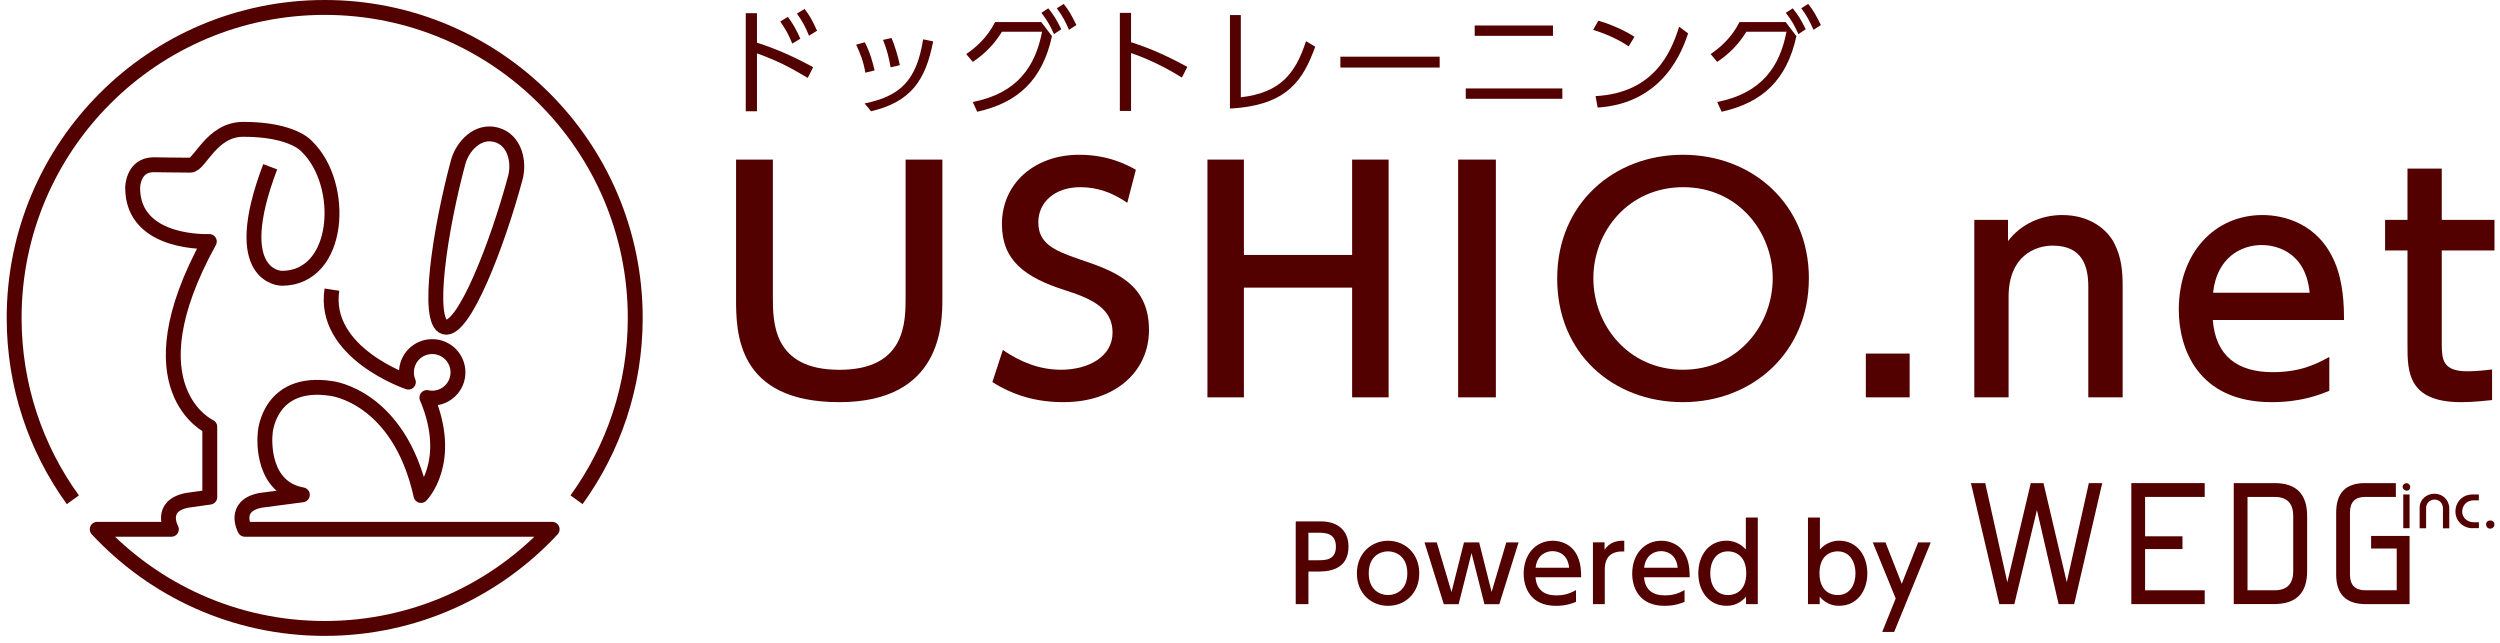
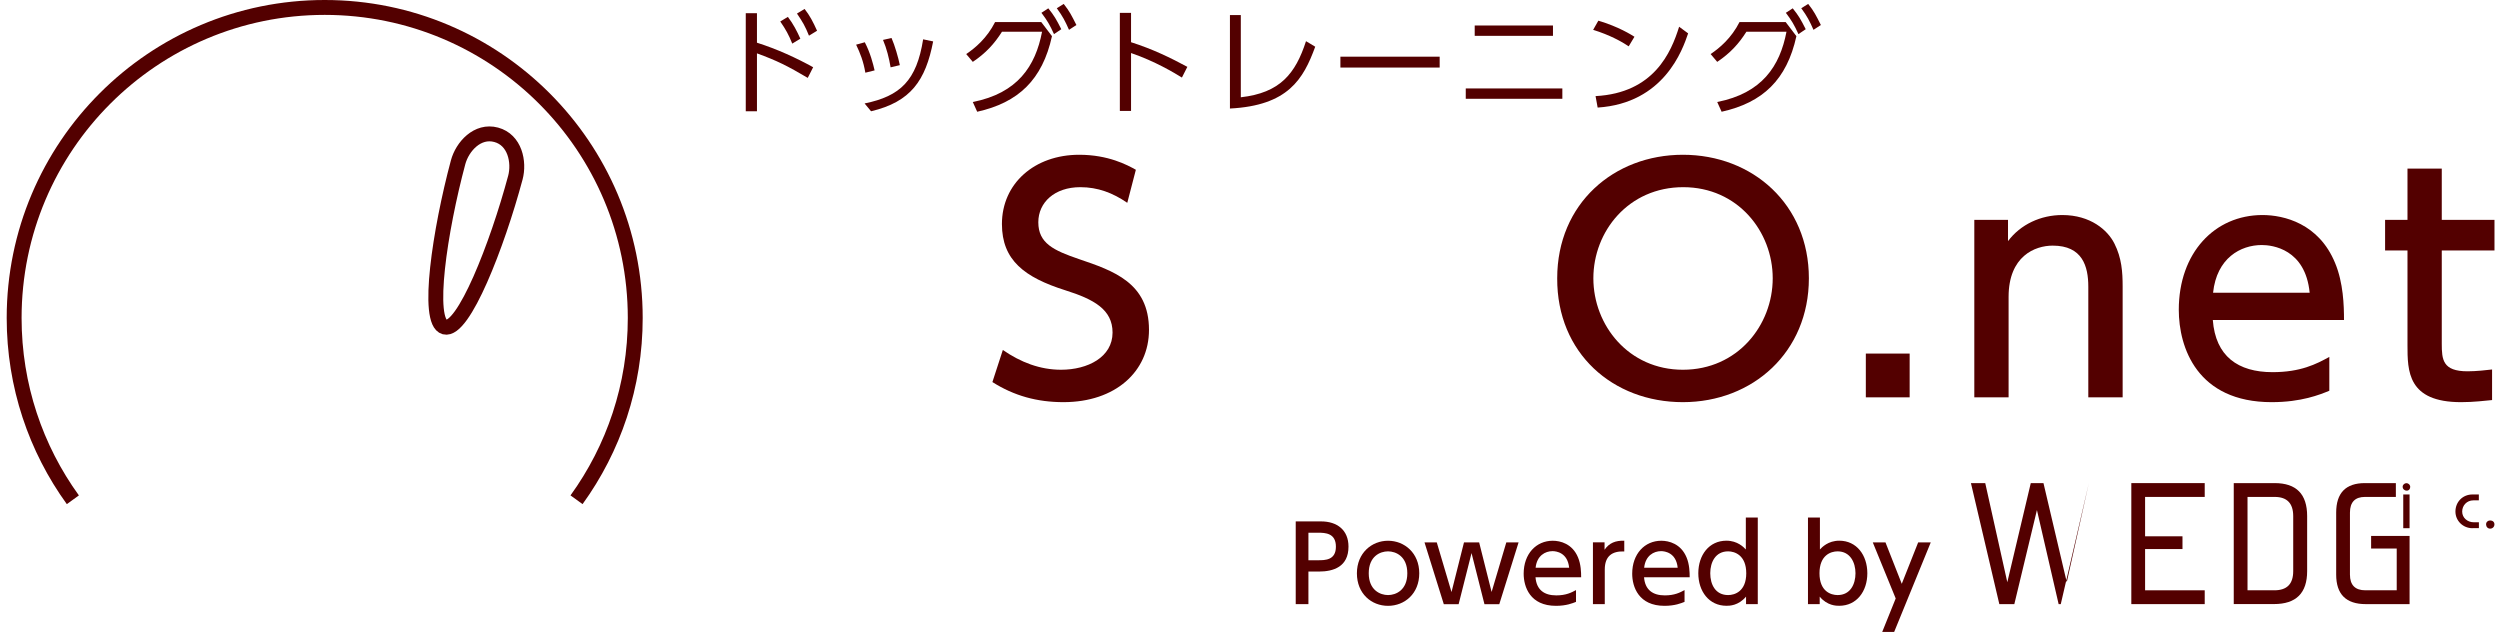
<svg xmlns="http://www.w3.org/2000/svg" width="466.67" height="120.05" viewBox="0 0 466.67 120.05">
  <defs>
    <style> .cls-1 { fill: #530000; } .cls-2 { fill: none; stroke: #530000; stroke-linejoin: round; stroke-width: 2.78px; } </style>
  </defs>
  <g id="_レイヤー_4" data-name="レイヤー 4">
    <g>
      <g>
-         <path class="cls-1" d="M175.91,29.79v25.97c0,4.65-.06,19.31-19.23,19.31s-19.28-13.04-19.28-19.31v-25.97h6.87v25.58c0,4.81,0,13.66,12.42,13.66s12.36-8.96,12.36-13.66v-25.58h6.87Z" />
        <path class="cls-1" d="M210.41,37.85c-2.69-1.85-5.49-2.91-8.75-2.91-4.81,0-7.84,2.85-7.84,6.55,0,3.92,2.86,5.26,7.61,6.88,6.41,2.18,13.05,4.42,13.05,13.21,0,7.78-6.29,13.49-15.96,13.49-4.92,0-9.21-1.18-13.27-3.75l1.95-5.99c3.32,2.29,6.92,3.69,10.87,3.69,4.98,0,9.61-2.35,9.61-6.94,0-4.31-3.49-6.21-8.81-7.89-7.61-2.41-11.84-5.6-11.84-12.37,0-7.56,6.07-12.93,14.42-12.93,5.44,0,8.98,1.9,10.58,2.8l-1.6,6.16Z" />
-         <path class="cls-1" d="M252.4,47.59v-17.8h6.81v44.38h-6.81v-20.48h-20.2v20.48h-6.81V29.79h6.81v17.8h20.2Z" />
-         <path class="cls-1" d="M279.23,29.79v44.38h-7.04V29.79h7.04Z" />
        <path class="cls-1" d="M314.14,28.89c13.05,0,23.52,9.29,23.52,23.06s-10.47,23.12-23.52,23.12-23.52-9.12-23.46-23.12c0-13.94,10.58-23.06,23.46-23.06ZM314.14,69.02c10.24,0,16.77-8.34,16.77-17.07s-6.52-17.01-16.71-17.01-16.77,8.23-16.77,17.01,6.58,17.07,16.71,17.07Z" />
        <path class="cls-1" d="M356.47,66v8.17h-8.18v-8.17h8.18Z" />
        <path class="cls-1" d="M368.54,74.17v-33.13h6.29v3.97c2.35-3.13,6.12-4.87,10.13-4.87,5.26,0,8.47,2.8,9.73,5.32,1.37,2.69,1.54,5.37,1.54,8v20.71h-6.41v-20.65c0-3.81-1.09-7.67-6.64-7.67-3.32,0-8.24,1.96-8.24,9.57v18.75h-6.41Z" />
        <path class="cls-1" d="M413.06,59.73c.51,6.77,4.69,9.74,11.16,9.74,5.21,0,8.18-1.51,10.59-2.85v6.32c-1.77.73-5.21,2.13-10.76,2.13-13.91,0-17.34-10.19-17.34-17.24,0-10.63,6.69-17.69,15.62-17.69,4,0,10.53,1.57,13.56,8.96,1.54,3.69,1.66,7.95,1.66,10.63h-24.49ZM431.14,54.64c-.8-8.17-6.98-8.9-8.93-8.9-3.95,0-8.41,2.41-9.1,8.9h18.02Z" />
        <path class="cls-1" d="M449.39,31.47h6.41v9.57h9.84v5.71h-9.84v17.41c0,2.97.17,5.15,4.81,5.15,1.6,0,3.61-.22,4.58-.34v5.71c-1.32.11-3.32.39-5.78.39-10.01,0-10.01-5.82-10.01-10.69v-17.63h-4.18v-5.71h4.18v-9.57Z" />
        <path class="cls-1" d="M246.61,97.33c3,0,5.11,1.62,5.11,4.71,0,3.78-2.84,4.65-5.51,4.65h-1.97v6.08h-2.37v-15.44h4.74ZM246.01,104.58c1.35,0,3.36,0,3.36-2.53s-1.95-2.61-3.36-2.61h-1.77v5.14h1.77Z" />
        <path class="cls-1" d="M259.1,100.94c3.06,0,5.83,2.28,5.83,6.08s-2.73,6.07-5.83,6.07-5.81-2.28-5.81-6.07,2.77-6.08,5.81-6.08ZM259.1,111.08c1.47,0,3.6-.92,3.6-4.07s-2.13-4.09-3.6-4.09-3.6.92-3.6,4.09,2.17,4.07,3.6,4.07Z" />
        <path class="cls-1" d="M278.43,110.52l2.75-9.27h2.29l-3.6,11.53h-2.77l-2.41-9.54-2.41,9.54h-2.77l-3.6-11.53h2.29l2.75,9.27,2.33-9.27h2.83l2.33,9.27Z" />
        <path class="cls-1" d="M286.63,107.75c.18,2.36,1.63,3.39,3.88,3.39,1.81,0,2.84-.53,3.68-.99v2.2c-.62.25-1.81.74-3.74.74-4.84,0-6.03-3.54-6.03-6,0-3.7,2.33-6.15,5.43-6.15,1.39,0,3.66.54,4.72,3.12.54,1.29.58,2.76.58,3.7h-8.52ZM292.91,105.98c-.28-2.84-2.43-3.1-3.1-3.1-1.37,0-2.93.84-3.16,3.1h6.27Z" />
        <path class="cls-1" d="M297.35,112.77v-11.53h2.17v1.38c.88-1.29,2.07-1.73,3.68-1.69v2.01c-2.21-.1-3.64.82-3.64,3.37v6.46h-2.21Z" />
        <path class="cls-1" d="M306.89,107.75c.18,2.36,1.63,3.39,3.88,3.39,1.81,0,2.84-.53,3.68-.99v2.2c-.62.25-1.81.74-3.74.74-4.83,0-6.03-3.54-6.03-6,0-3.7,2.33-6.15,5.43-6.15,1.39,0,3.66.54,4.72,3.12.54,1.29.58,2.76.58,3.7h-8.52ZM313.17,105.98c-.28-2.84-2.43-3.1-3.1-3.1-1.37,0-2.92.84-3.16,3.1h6.27Z" />
        <path class="cls-1" d="M325.93,111.37c-1.43,1.71-3.12,1.71-3.66,1.71-3.24,0-5.25-2.69-5.25-6.07s1.99-6.08,5.25-6.08c2.07,0,3.24,1.23,3.62,1.64v-5.96h2.23v16.16h-2.19v-1.4ZM322.59,102.92c-2.35,0-3.34,2-3.34,4.09s.96,4.07,3.34,4.07c1.25,0,3.38-.7,3.38-4.07s-2.15-4.09-3.38-4.09Z" />
        <path class="cls-1" d="M339.68,112.77h-2.19v-16.16h2.23v5.96c.38-.41,1.53-1.64,3.62-1.64,3.24,0,5.23,2.71,5.23,6.08s-1.99,6.07-5.25,6.07c-.52,0-2.23,0-3.64-1.71v1.4ZM343.02,111.08c2.39,0,3.34-2.04,3.34-4.07s-1-4.09-3.34-4.09c-1.25,0-3.38.7-3.38,4.09s2.13,4.07,3.38,4.07Z" />
        <path class="cls-1" d="M353.87,111.72l-4.28-10.47h2.37l3.04,7.73,3.06-7.73h2.35l-6.83,16.71h-2.23l2.51-6.23Z" />
      </g>
      <g>
        <g>
          <path class="cls-1" d="M449.24,91.58c-.42,0-.74-.31-.74-.72,0-.37.34-.67.71-.67s.7.31.7.7-.25.7-.67.7ZM448.61,98.6v-6.3h1.18v6.3h-1.18Z" />
-           <path class="cls-1" d="M456.02,98.6v-3.71c0-.88-.63-1.64-1.57-1.64-.86,0-1.57.7-1.57,1.54v3.82h-1.21v-3.84c0-1.51,1.26-2.61,2.78-2.61s2.75,1.21,2.75,2.72v3.74h-1.18Z" />
          <path class="cls-1" d="M461.54,98.6c-1.78,0-3.19-1.38-3.19-3.12s1.31-3.18,3.19-3.18h1.18v1.1h-1.02c-1.21,0-2.09.94-2.09,2.1s.99,1.99,2.15,1.99h.97v1.1h-1.18Z" />
          <path class="cls-1" d="M464.83,98.68c-.46,0-.76-.37-.76-.8s.34-.73.76-.73c.46,0,.8.28.8.73s-.34.8-.8.8Z" />
        </g>
        <g>
          <path class="cls-1" d="M397.85,112.77v-22.59h13.7v2.58h-11.13v7.35h6.98v2.38h-6.98v7.7h11.13v2.58h-13.7Z" />
          <path class="cls-1" d="M416.97,112.77v-22.59h7.64c4.05,0,6.06,2.06,6.06,6.15v10.28c0,4.09-2.04,6.15-6.19,6.15h-7.51ZM428.07,96.34c0-2.38-1.15-3.58-3.46-3.58h-5.07v17.43h5.01c2.37,0,3.52-1.19,3.52-3.58v-10.28Z" />
          <path class="cls-1" d="M441.62,112.77c-3.69,0-5.53-1.84-5.53-5.51v-11.57c0-3.67,1.78-5.51,5.37-5.51h5.77v2.58h-5.77c-1.84,0-2.8.97-2.8,2.93v11.57c0,1.97.99,2.93,2.87,2.93h5.86v-7.8h-4.78v-2.35h7.18v12.73h-8.17Z" />
-           <path class="cls-1" d="M384.28,112.77l-4.05-17.56-4.22,17.56h-2.8l-5.3-22.59h2.67l4.12,18.5,4.38-18.5h2.37l4.35,18.5,4.12-18.5h2.5l-5.24,22.59h-2.9Z" />
+           <path class="cls-1" d="M384.28,112.77l-4.05-17.56-4.22,17.56h-2.8l-5.3-22.59h2.67l4.12,18.5,4.38-18.5h2.37l4.35,18.5,4.12-18.5l-5.24,22.59h-2.9Z" />
        </g>
      </g>
      <g>
        <path class="cls-1" d="M150.78,14.54c-3.81-2.25-5.73-3.21-9.48-4.58v10.81h-2.09V2.47h2.09v5.5c3.77,1.2,7.33,2.83,10.49,4.58l-1.01,1.99ZM147.07,3.15c1.03,1.35,1.7,2.68,2.33,4.07l-1.51.92c-.67-1.67-1.21-2.63-2.24-4.13l1.42-.86ZM150.19,1.67c.95,1.2,1.57,2.38,2.33,4.07l-1.51.92c-.69-1.73-1.19-2.59-2.24-4.13l1.42-.86Z" />
        <path class="cls-1" d="M161.53,13.56c-.34-2.06-.97-3.66-1.72-5.22l1.62-.45c1.03,1.97,1.55,4.03,1.83,5.25l-1.72.43ZM161.4,19.31c6.68-1.37,9.7-4.28,10.92-11.97l1.87.39c-1.42,7.32-4.18,11.28-11.59,13.04l-1.21-1.46ZM166.25,12.57c-.3-1.75-.73-3.49-1.42-5.12l1.59-.36c.62,1.41,1.27,3.68,1.55,5.07l-1.72.41Z" />
        <path class="cls-1" d="M181.59,19.04c8.36-1.65,11.7-6.68,12.93-13.12h-7.48c-1.42,2.25-3.02,4-5.45,5.63l-1.23-1.46c1.68-1.13,3.88-2.98,5.39-5.97h8.62l2,2.63c-1.79,8.16-6.29,12.4-13.96,14.11l-.82-1.82ZM195.68,1.55c1.1,1.35,1.53,2.12,2.43,3.9l-1.36.92c-.75-1.67-1.29-2.59-2.35-3.98l1.27-.83ZM198.56.73c1.1,1.39,1.46,2.14,2.37,3.94l-1.38.9c-.73-1.65-1.16-2.5-2.28-4.03l1.29-.81Z" />
        <path class="cls-1" d="M220.63,14.48c-1.46-.9-5-3.04-9.5-4.58v10.81h-2.09V2.4h2.09v5.48c4.07,1.29,7.41,2.93,10.51,4.6l-1.01,1.99Z" />
        <path class="cls-1" d="M231.62,18.16c7.32-.83,10.19-4.37,12.17-10.47l1.72,1.03c-2.22,6.08-5.08,10.98-15.92,11.54V2.81h2.03v15.35Z" />
        <path class="cls-1" d="M268.74,10.58v2.03h-18.53v-2.03h18.53Z" />
        <path class="cls-1" d="M291.64,16.51v1.93h-18.03v-1.93h18.03ZM289.89,4.76v1.93h-14.61v-1.93h14.61Z" />
        <path class="cls-1" d="M304.03,8.65c-1.27-.86-3.53-2.12-6.64-3.08l.97-1.71c3.81,1.13,6.18,2.65,6.74,3l-1.08,1.8ZM297.84,17.94c10.9-.58,14.11-8.16,15.6-12.95l1.68,1.24c-1.03,3.04-4.48,13.04-16.89,13.85l-.39-2.14Z" />
        <path class="cls-1" d="M320.55,19.04c8.36-1.65,11.7-6.68,12.93-13.12h-7.48c-1.42,2.25-3.02,4-5.45,5.63l-1.23-1.46c1.68-1.13,3.88-2.98,5.39-5.97h8.62l2,2.63c-1.79,8.16-6.29,12.4-13.96,14.11l-.82-1.82ZM334.64,1.55c1.1,1.35,1.53,2.12,2.43,3.9l-1.36.92c-.75-1.67-1.29-2.59-2.35-3.98l1.27-.83ZM337.53.73c1.1,1.39,1.46,2.14,2.37,3.94l-1.38.9c-.73-1.65-1.16-2.5-2.28-4.03l1.29-.81Z" />
      </g>
    </g>
  </g>
  <g id="_レイヤー_3" data-name="レイヤー 3">
    <g>
      <path class="cls-2" d="M13.6,93.29c-6.9-9.54-10.96-21.26-10.96-33.93C2.64,27.34,28.6,1.39,60.61,1.39s57.97,25.95,57.97,57.97c0,12.67-4.06,24.39-10.96,33.93" />
      <g>
        <path class="cls-2" d="M96.2,33.17c-3.38,12.6-9.7,28.81-13.2,27.88-3.49-.94-.87-18.14,2.51-30.74.79-2.95,3.62-6.09,7.11-5.15s4.37,5.07,3.58,8.02Z" />
-         <path class="cls-2" d="M50.44,31.13c-7.92,20.82,2.16,20.82,2.16,20.82,10.98,0,12.01-17.49,4.69-24.6,0,0-2.54-3.21-11.87-3.21-5.98,0-8.1,6.69-9.87,6.69-2.12,0-6.85-.08-6.85-.08-3.94,0-3.94,4.3-3.94,4.3,0,10.74,14.31,10.03,14.31,10.03-15.19,27.58.09,34.59.09,34.59v13.13l-4.26.6c-5.32,1.07-2.91,5.4-2.91,5.4h-13.84c10.58,11.38,25.69,18.51,42.46,18.51s31.88-7.12,42.46-18.51h-57.36s-2.41-4.34,2.91-5.4l7.82-1.03c-7.46-1.32-7.13-10.03-6.92-11.66,0,0,.69-9.99,12.35-8.19,0,0,12.57,1.4,16.72,19.97,0,0,6.19-6.24,1.1-18.28h0c.32.07.65.11.99.11,2.66,0,4.81-2.15,4.81-4.81s-2.15-4.81-4.81-4.81-4.81,2.15-4.81,4.81c0,.64.13,1.26.36,1.82h0s-16.09-5.41-14.27-17.26" />
      </g>
    </g>
  </g>
</svg>